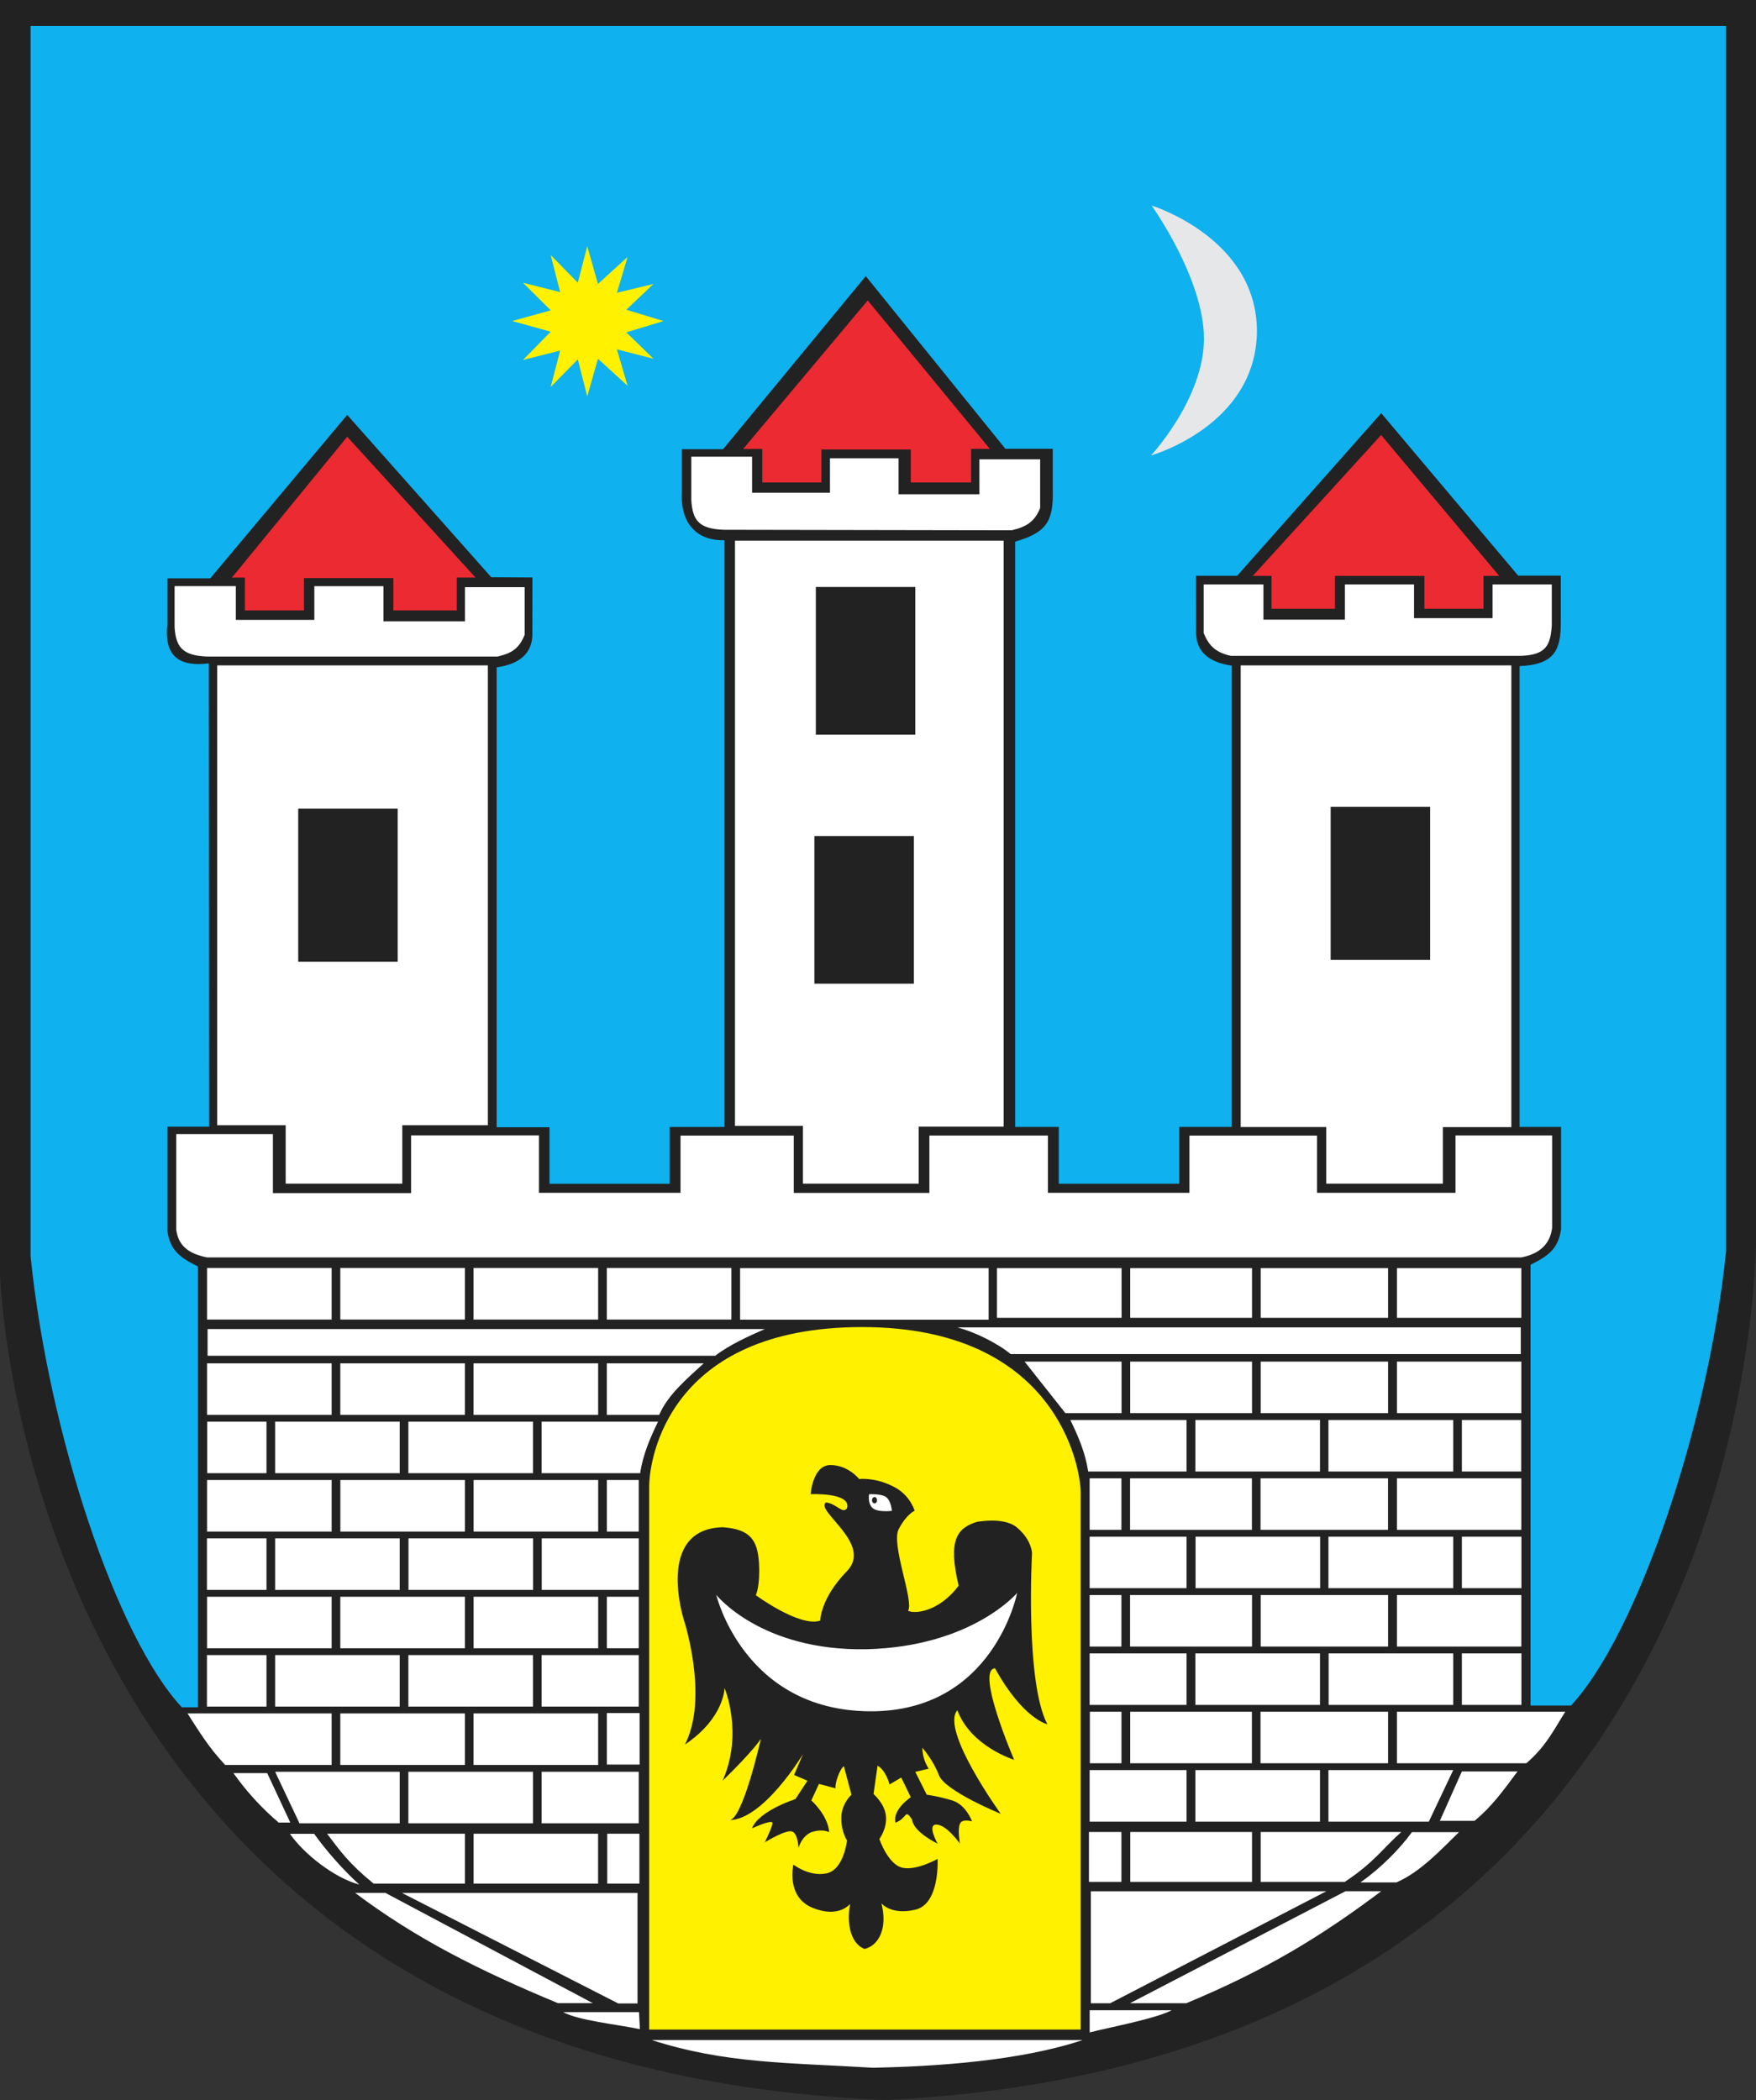
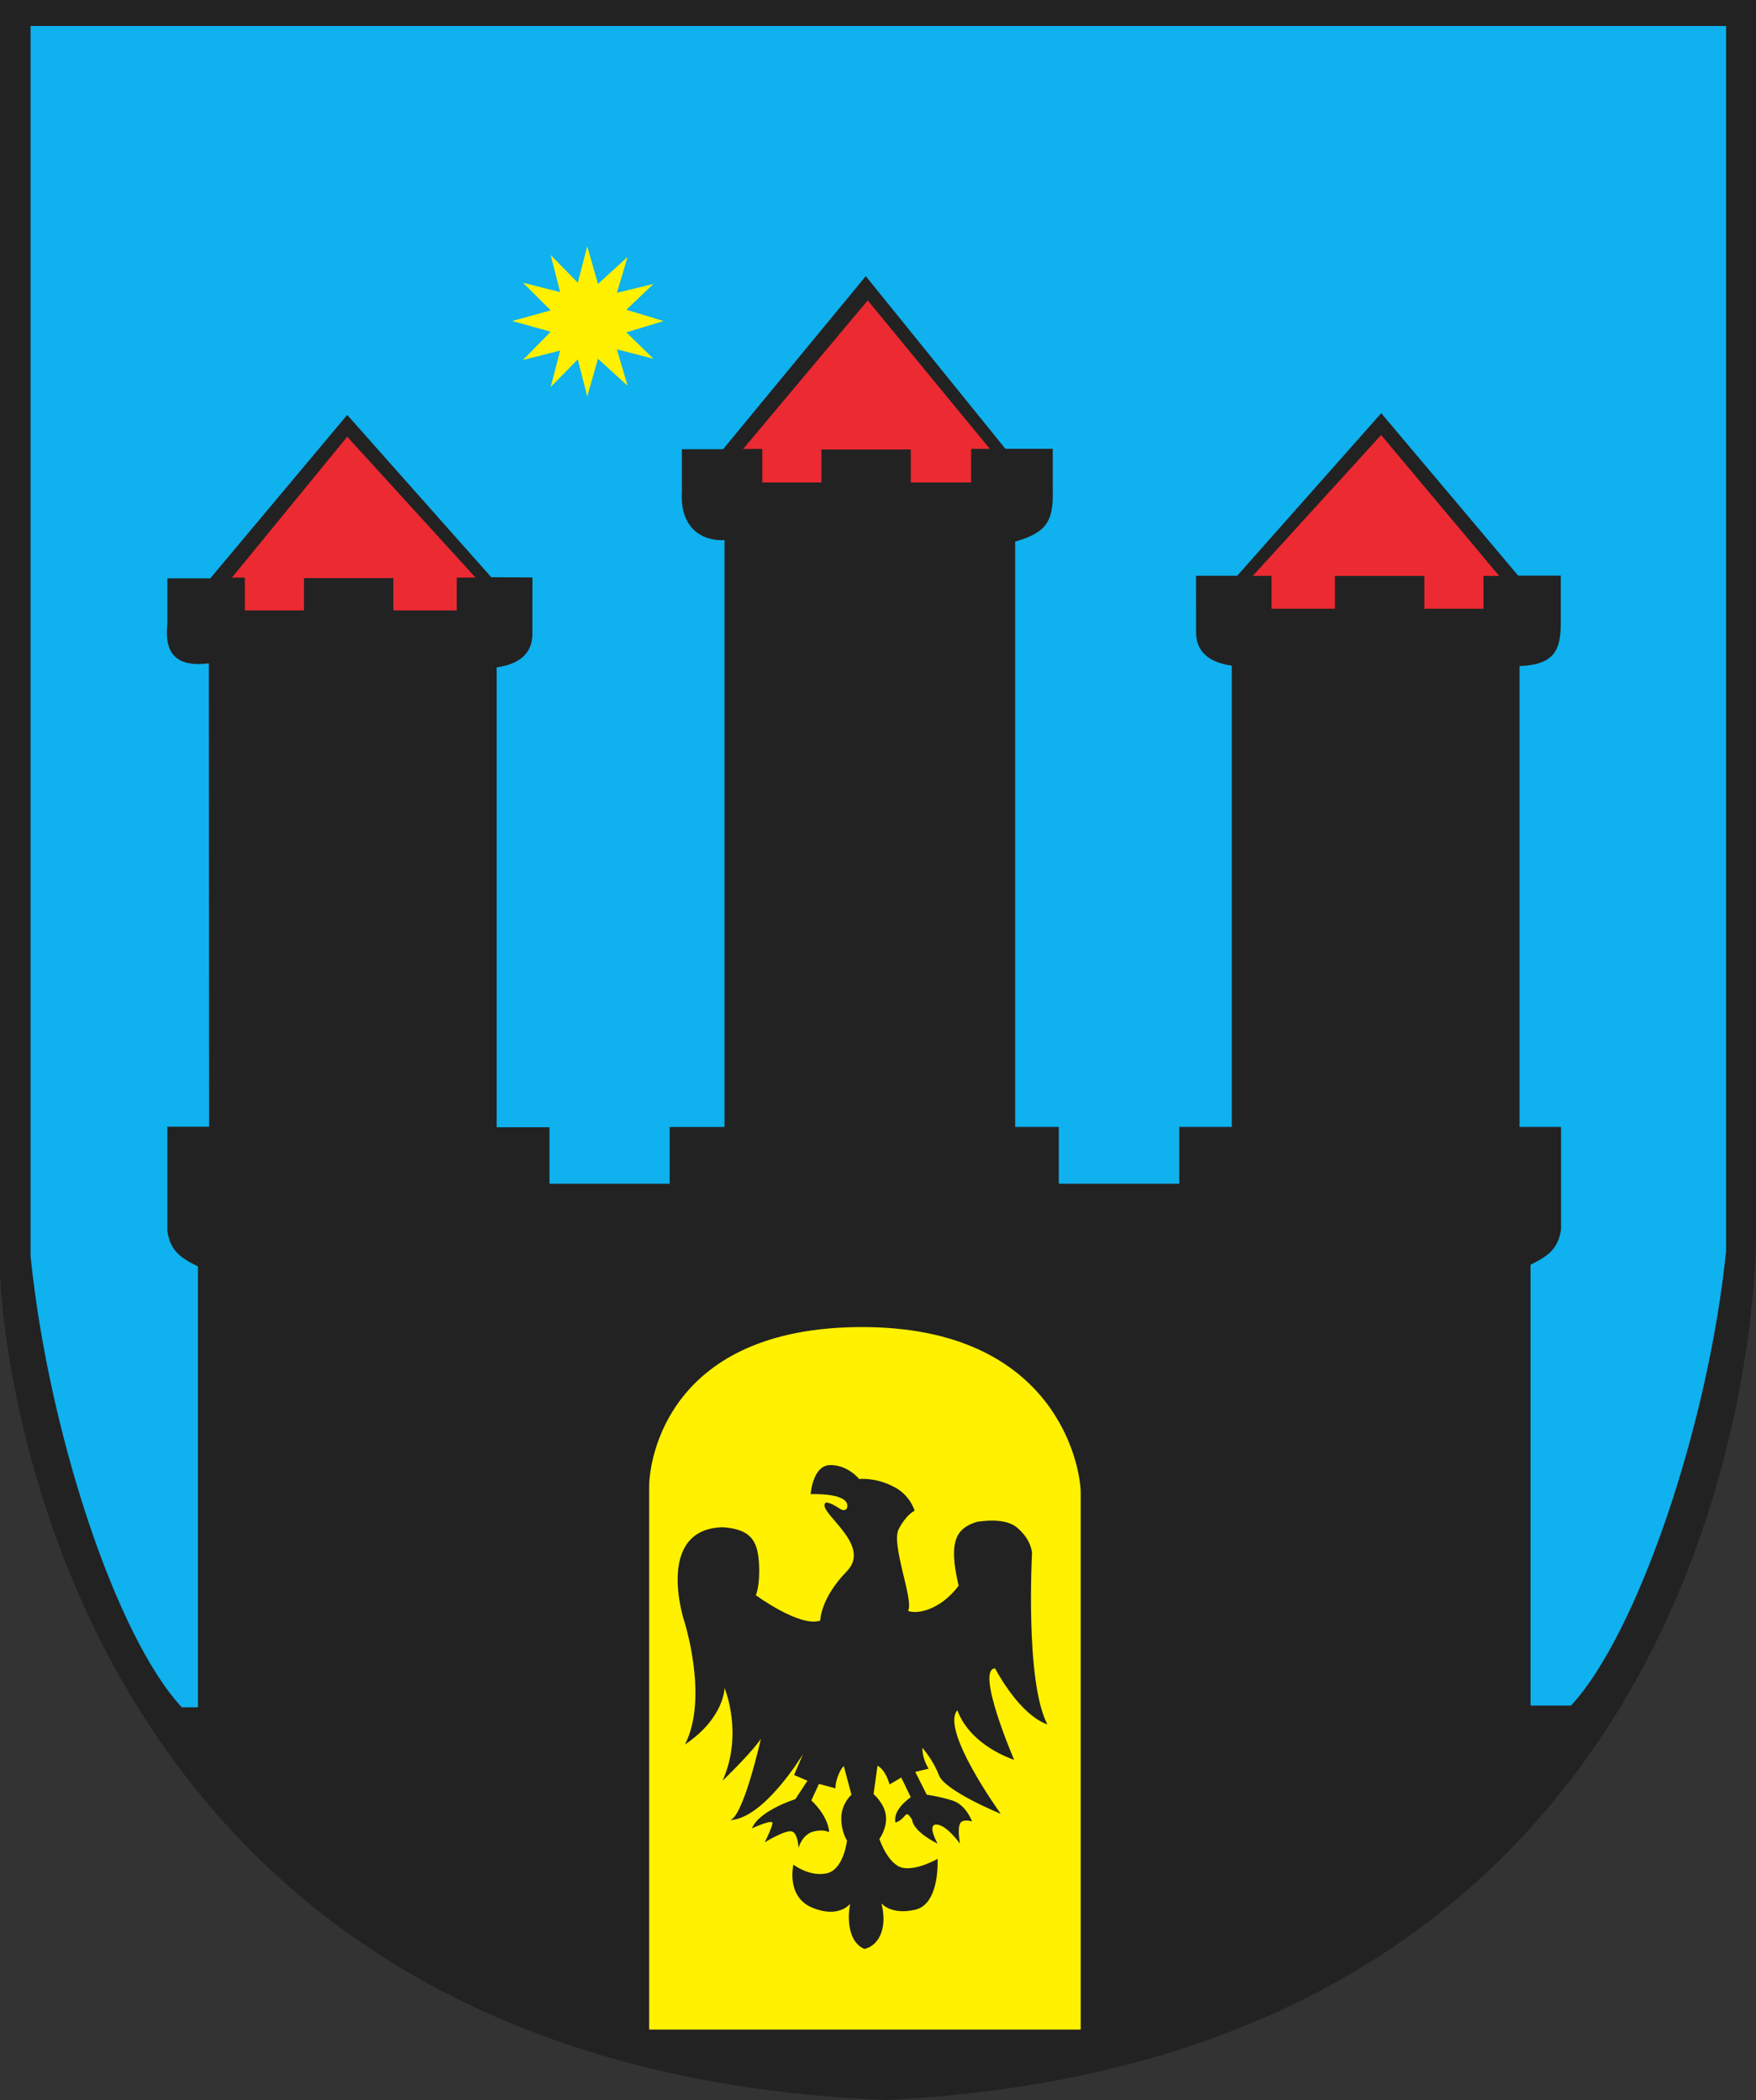
<svg width="541.951" height="648.176">
  <rect width="100%" height="100%" fill="#333333" stroke="none" />
  <defs>
    <marker id="ArrowEnd" viewBox="0 0 10 10" refX="0" refY="5" markerUnits="strokeWidth" markerWidth="4" markerHeight="3" orient="auto">
      <path d="M 0 0 L 10 5 L 0 10 z" />
    </marker>
    <marker id="ArrowStart" viewBox="0 0 10 10" refX="10" refY="5" markerUnits="strokeWidth" markerWidth="4" markerHeight="3" orient="auto">
-       <path d="M 10 0 L 0 5 L 10 10 z" />
-     </marker>
+       </marker>
  </defs>
  <g>
    <path style="stroke:none; fill-rule:evenodd; fill:#222222" d="M 0 0L 541.949 0C 541.949 126.894 541.949 253.996 541.949 381.094C 541.949 381.094 545.332 635.047 273.348 648.176C 5.992 637.496 0 392.961 0 392.961L 0 0" />
    <path style="stroke:none; fill-rule:evenodd; fill:#0fb1ee" d="M 267.188 85.25L 223.164 138.652L 210.446 138.652L 210.446 151.824C 209.887 161.453 215.012 166.984 223.602 166.734L 223.602 347.844L 206.676 347.844L 206.676 365.379L 169.586 365.379L 169.586 347.93L 153.282 347.93L 153.282 205.984C 160.407 204.984 164.184 201.637 164.305 195.949L 164.321 178.246L 151.614 178.16L 107.157 128.062L 64.898 178.512L 51.656 178.512L 51.656 192.601C 50.629 201.926 54.637 205.976 64.461 204.75L 64.543 347.758L 51.656 347.758L 51.656 379.984C 52.535 386.113 55.828 388.285 61.086 390.902L 61.086 526.961L 56.109 526.961C 35.973 505.363 14.992 442.336 9.438 387.766L 9.438 8.023L 532.719 8.023L 532.719 386.148C 527.168 440.719 504.989 504.836 484.852 526.433L 472.36 526.433L 472.36 390.371C 477.614 387.758 480.903 385.586 481.785 379.453L 481.785 347.836L 468.985 347.836L 468.985 205.601C 479.852 205.121 481.727 200.582 481.703 192.07L 481.703 177.672L 468.547 177.672L 426.289 127.531L 381.832 177.715L 369.125 177.715L 369.141 195.418C 369.258 201.105 373.035 204.453 380.164 205.453L 380.164 347.832L 363.946 347.832L 363.946 365.363L 326.77 365.363L 326.77 347.824L 313.309 347.824L 313.309 167.168C 323.196 164.379 325.141 160.601 324.91 151.297L 324.91 138.519L 310.285 138.519L 267.215 85.246" />
-     <path style="stroke:none; fill-rule:evenodd; fill:#e6e7e8" d="M 355.43 63.441C 355.43 63.441 388.129 73.512 387.918 102.516C 387.508 131.519 355.223 140.582 355.223 140.582C 355.223 140.582 371.571 123.062 371.571 104.531C 371.571 86.004 355.43 63.445 355.43 63.445" />
-     <path style="stroke:none; fill-rule:evenodd; fill:#ffffff" d="M 460.641 180.394L 478.926 180.394L 478.926 193.094C 478.508 199.199 477.117 202.129 469.481 202.43L 379.867 202.43C 375.446 201.414 373.219 199.621 371.489 195.39L 371.489 180.39L 389.926 180.39L 389.926 191.258L 415.071 191.258L 415.071 180.39L 436.407 180.39L 436.407 190.797L 460.637 190.797L 460.637 180.39L 460.641 180.394zM 232.11 140.969L 213.36 140.969L 213.36 154.441C 213.77 160.683 215.762 163.211 223.336 163.519L 312.254 163.676C 316.637 162.633 319.309 161.121 321.024 156.789L 321.024 141.762L 302.274 141.762L 302.274 152.562L 277.325 152.562L 277.325 141.449L 256.157 141.449L 256.157 152.094L 232.114 152.094L 232.114 140.969L 232.11 140.969zM 72.781 180.918L 53.883 180.918L 53.883 193.621C 54.301 199.723 56.305 202.348 63.941 202.648L 153.551 202.648C 157.969 201.633 160.207 200.148 161.934 195.918L 161.934 181.226L 143.492 181.226L 143.492 191.785L 118.348 191.785L 118.348 180.922L 97.012 180.922L 97.012 191.328L 72.781 191.328L 72.781 180.922L 72.781 180.918zM 150.571 205.375L 67.039 205.375L 67.039 347.312L 88.168 347.312L 88.168 365.328L 124.157 365.328L 124.157 347.312L 150.567 347.312L 150.567 205.375L 150.571 205.375zM 92.039 249.586L 122.742 249.586L 122.742 296.828L 92.039 296.828L 92.039 249.586zM 309.754 166.871L 226.84 166.871L 226.84 347.516L 247.813 347.516L 247.813 365.336L 283.532 365.336L 283.532 347.746L 309.746 347.746L 309.746 166.867L 309.754 166.871zM 251.789 181.172L 282.492 181.172L 282.492 226.75L 251.789 226.75L 251.789 181.172zM 251.34 258.035L 282.043 258.035L 282.043 303.613L 251.34 303.613L 251.34 258.035zM 382.91 205.375L 466.442 205.375L 466.442 347.894L 445.313 347.894L 445.313 365.328L 409.325 365.328L 409.325 347.855L 382.914 347.855L 382.914 205.375L 382.91 205.375zM 441.379 249.043L 410.676 249.043L 410.676 296.285L 441.379 296.285L 441.379 249.043zM 244.981 368.191L 244.981 350.5L 210.028 350.5L 210.028 368.172L 166.344 368.172L 166.344 350.449L 126.875 350.449L 126.875 368.258L 84.227 368.258L 84.227 350.039L 54.387 350.039L 54.387 379.523C 55.02 384.476 58.203 386.988 63.934 388.109L 469.5 388.109C 475.227 386.992 478.395 383.957 479.032 379L 479.032 350.457L 449.211 350.457L 449.211 368.16L 406.481 368.16L 406.481 350.508L 367.094 350.508L 367.094 368.16L 323.41 368.16L 323.41 350.488L 286.836 350.488L 286.836 368.191L 244.996 368.191L 244.981 368.191zM 221.063 492.269C 221.063 492.269 234.856 509.637 267.383 509.047C 299.91 508.258 313.91 491.68 313.91 491.68C 313.91 491.68 306.707 528.59 268.207 528.195C 229.504 527.801 221.063 492.269 221.063 492.269zM 63.898 391.379L 102.356 391.379L 102.356 407.281L 63.898 407.281L 63.898 391.379zM 63.898 420.797L 102.356 420.797L 102.356 436.699L 63.898 436.699L 63.898 420.797zM 84.91 438.808L 123.367 438.808L 123.367 454.711L 84.91 454.711L 84.91 438.808zM 63.941 438.808L 82.242 438.808L 82.242 454.711L 63.941 454.711L 63.941 438.808zM 126.035 438.808L 164.492 438.808L 164.492 454.711L 126.035 454.711L 126.035 438.808zM 167.16 438.808L 203.09 438.808C 200.66 443.773 198.43 448.953 197.571 454.711L 167.16 454.711L 167.16 438.808zM 84.91 474.828L 123.367 474.828L 123.367 490.73L 84.91 490.73L 84.91 474.828zM 63.867 474.828L 82.246 474.828L 82.246 490.73L 63.867 490.73L 63.867 474.828zM 63.867 510.851L 82.246 510.851L 82.246 526.754L 63.867 526.754L 63.867 510.851zM 84.91 510.851L 123.367 510.851L 123.367 526.754L 84.91 526.754L 84.91 510.851zM 126.035 510.851L 164.492 510.851L 164.492 526.754L 126.035 526.754L 126.035 510.851zM 167.16 510.851L 197.129 510.851L 197.129 526.754L 167.16 526.754L 167.16 510.851zM 72.043 547.285L 82.473 547.285L 89.59 562.539L 86.004 562.539C 80.973 558.254 76.469 553.465 72.043 547.285zM 84.91 546.871L 123.367 546.871L 123.367 562.773L 92.43 562.773L 84.914 546.871L 84.91 546.871zM 126.035 546.871L 164.492 546.871L 164.492 562.773L 126.035 562.773L 126.035 546.871zM 167.16 546.871L 197.129 546.871L 197.129 562.773L 167.16 562.773L 167.16 546.871zM 105.043 456.816L 143.492 456.816L 143.492 472.719L 105.043 472.719L 105.043 456.816zM 146.168 456.816L 184.617 456.816L 184.617 472.719L 146.168 472.719L 146.168 456.816zM 187.289 456.816L 197.129 456.816L 197.129 472.719L 187.289 472.719L 187.289 456.816zM 126.071 474.828L 164.52 474.828L 164.52 490.73L 126.071 490.73L 126.071 474.828zM 167.196 474.828L 197.133 474.828L 197.133 490.73L 167.196 490.73L 167.196 474.828zM 146.168 492.84L 184.617 492.84L 184.617 508.742L 146.168 508.742L 146.168 492.84zM 187.289 492.84L 197.129 492.84L 197.129 508.742L 187.289 508.742L 187.289 492.84zM 63.898 456.816L 102.356 456.816L 102.356 472.719L 63.898 472.719L 63.898 456.816zM 63.898 492.84L 102.356 492.84L 102.356 508.742L 63.898 508.742L 63.898 492.84zM 105.024 492.84L 143.481 492.84L 143.481 508.742L 105.024 508.742L 105.024 492.84zM 57.875 528.859L 102.356 528.859L 102.356 544.762L 69.508 544.762C 64.461 539.461 61.277 534.16 57.875 528.859zM 105.024 528.859L 143.481 528.859L 143.481 544.762L 105.024 544.762L 105.024 528.859zM 146.149 528.859L 184.606 528.859L 184.606 544.762L 146.149 544.762L 146.149 528.859zM 187.289 528.742L 197.403 528.742L 197.403 544.644L 187.289 544.644L 187.289 528.742zM 105.024 420.797L 143.481 420.797L 143.481 436.699L 105.024 436.699L 105.024 420.797zM 146.149 420.797L 184.606 420.797L 184.606 436.699L 146.149 436.699L 146.149 420.797zM 187.274 420.797L 217.196 420.797C 211.969 425.578 206.039 430.586 203.457 436.699L 187.278 436.699L 187.278 420.797L 187.274 420.797zM 105.024 391.379L 143.481 391.379L 143.481 407.281L 105.024 407.281L 105.024 391.379zM 146.149 391.379L 184.606 391.379L 184.606 407.281L 146.149 407.281L 146.149 391.379zM 187.274 391.379L 225.731 391.379L 225.731 407.281L 187.274 407.281L 187.274 391.379zM 305.117 407.328L 228.414 407.328L 228.414 391.426L 305.117 391.426L 305.117 407.328zM 100.942 565.98L 143.492 565.98L 143.492 581.387L 115.328 581.387C 107.793 575.297 105.035 571.39 100.946 565.98L 100.942 565.98zM 187.407 565.98L 197.34 565.98L 197.34 581.387L 187.407 581.387L 187.407 565.98zM 124.082 584.273L 196.758 584.273L 196.758 618.367L 190.789 618.367L 124.082 584.273zM 146.168 565.98L 184.59 565.98L 184.59 581.387L 146.168 581.387L 146.168 565.98zM 64.062 410.223L 236.024 410.223C 231.145 412.375 225.02 415.125 220.727 418.465L 64.062 418.465L 64.062 410.223zM 109.614 584.258L 118.949 584.25L 182.953 618.285L 172.188 618.285C 147.86 608.164 128.485 598.437 109.614 584.262L 109.614 584.258zM 89.489 566.016L 96.953 566.016C 100.676 571.191 105.735 577.004 110.887 581.683C 103.141 579.621 93.762 572.183 89.485 566.016L 89.489 566.016zM 173.782 621.051L 197.215 621.051L 197.492 626.305C 190.129 624.793 178.621 623.644 173.782 621.051zM 469.524 391.426L 431.137 391.426L 431.137 406.754L 469.524 406.754L 469.524 391.426zM 469.524 420.269L 431.137 420.269L 431.137 436.172L 469.524 436.172L 469.524 420.269zM 448.508 438.281L 409.992 438.281L 409.992 454.183L 448.508 454.183L 448.508 438.281zM 469.477 438.281L 451.176 438.281L 451.176 454.183L 469.477 454.183L 469.477 438.281zM 407.383 438.281L 368.926 438.281L 368.926 454.183L 407.383 454.183L 407.383 438.281zM 366.196 438.281L 330.332 438.281C 332.754 443.25 334.985 448.426 335.84 454.183L 366.196 454.183L 366.196 438.281zM 448.508 474.301L 409.992 474.301L 409.992 490.203L 448.508 490.203L 448.508 474.301zM 469.555 474.301L 451.176 474.301L 451.176 490.203L 469.555 490.203L 469.555 474.301zM 469.555 510.324L 451.176 510.324L 451.176 526.226L 469.555 526.226L 469.555 510.324zM 448.508 510.324L 410.051 510.324L 410.051 526.226L 448.508 526.226L 448.508 510.324zM 407.383 510.324L 368.926 510.324L 368.926 526.226L 407.383 526.226L 407.383 510.324zM 366.196 510.324L 336.293 510.324L 336.293 526.226L 366.196 526.226L 366.196 510.324zM 468.36 546.762L 451.176 546.762L 444.375 562.016L 455.078 562.016C 460.289 557.73 463.77 552.937 468.356 546.762L 468.36 546.762zM 448.508 546.348L 409.992 546.348L 409.992 562.25L 440.977 562.25L 448.504 546.348L 448.508 546.348zM 407.383 546.348L 368.926 546.348L 368.926 562.25L 407.383 562.25L 407.383 546.348zM 366.196 546.348L 336.293 546.348L 336.293 562.25L 366.196 562.25L 366.196 546.348zM 428.379 456.293L 389.039 456.293L 389.039 472.195L 428.379 472.195L 428.379 456.293zM 386.371 456.293L 348.77 456.293L 348.77 472.195L 386.371 472.195L 386.371 456.293zM 346.098 456.293L 336.293 456.293L 336.293 472.195L 346.098 472.195L 346.098 456.293zM 407.434 474.301L 368.985 474.301L 368.985 490.203L 407.434 490.203L 407.434 474.301zM 366.196 474.301L 336.293 474.301L 336.293 490.203L 366.196 490.203L 366.196 474.301zM 386.407 492.312L 348.77 492.312L 348.77 508.215L 386.407 508.215L 386.407 492.312zM 346.098 492.312L 336.293 492.312L 336.293 508.215L 346.098 508.215L 346.098 492.312zM 469.524 456.293L 431.137 456.293L 431.137 472.195L 469.524 472.195L 469.524 456.293zM 469.524 492.312L 431.137 492.312L 431.137 508.215L 469.524 508.215L 469.524 492.312zM 428.399 492.312L 389.082 492.312L 389.082 508.215L 428.399 508.215L 428.399 492.312zM 483.094 528.336L 431.133 528.336L 431.133 544.238L 471.071 544.238C 477.239 538.937 479.696 533.637 483.09 528.336L 483.094 528.336zM 428.399 528.336L 389.028 528.336L 389.028 544.238L 428.399 544.238L 428.399 528.336zM 386.371 528.336L 348.813 528.336L 348.813 544.238L 386.371 544.238L 386.371 528.336zM 346.117 528.336L 336.36 528.336L 336.36 544.238L 346.117 544.238L 346.117 528.336zM 428.399 420.269L 389.082 420.269L 389.082 436.172L 428.399 436.172L 428.399 420.269zM 386.407 420.269L 348.813 420.269L 348.813 436.172L 386.407 436.172L 386.407 420.269zM 346.149 420.269L 316.227 420.269L 328.809 436.172L 346.145 436.172L 346.145 420.269L 346.149 420.269zM 428.399 391.426L 389.082 391.426L 389.082 406.754L 428.399 406.754L 428.399 391.426zM 386.407 391.426L 348.813 391.426L 348.813 406.754L 386.407 406.754L 386.407 391.426zM 346.149 391.426L 307.692 391.426L 307.692 406.754L 346.149 406.754L 346.149 391.426zM 432.477 565.453L 389.078 565.453L 389.078 580.859L 415.028 580.859C 424.168 574.769 426.442 570.863 432.473 565.453L 432.477 565.453zM 346.098 565.453L 336.078 565.453L 336.078 580.859L 346.098 580.859L 346.098 565.453zM 409.336 583.75L 336.66 583.75L 336.66 618.312L 342.629 618.312L 409.332 583.75L 409.336 583.75zM 386.407 565.453L 348.832 565.453L 348.832 580.859L 386.407 580.859L 386.407 565.453zM 469.36 409.699L 295.473 409.699C 300.489 411.027 307.508 414.324 311.922 417.941L 469.356 417.941L 469.356 409.699L 469.36 409.699zM 426.278 583.734L 415.274 583.726L 348.742 618.308L 366.11 618.308C 390.438 608.187 407.403 597.914 426.274 583.738L 426.278 583.734zM 450.282 565.492L 435.77 565.492C 431.883 570.801 426.25 576.516 419.864 581.019L 430.961 581.019C 438.317 577.836 444.625 571.035 450.282 565.492zM 361.621 620.469L 336.305 620.469L 336.305 627.316C 342.125 625.808 356.782 623.062 361.621 620.469zM 268.246 461.203C 268.246 461.203 271.848 461.008 273.364 461.992C 275.067 463.176 275.258 466.332 275.258 466.332C 275.258 466.332 270.707 466.922 269.192 465.348C 267.676 463.769 268.246 461.203 268.246 461.203zM 269.903 462.058C 270.332 462.058 270.684 462.5 270.684 463.043C 270.684 463.582 270.332 464.027 269.903 464.027C 269.473 464.027 269.121 463.586 269.121 463.043C 269.121 462.5 269.473 462.058 269.903 462.058zM 201.129 629.668L 334.149 629.668C 314.668 636.156 288.871 637.801 269.485 638.226C 242.742 636.594 224.012 636.988 201.133 629.668" />
    <path style="stroke:none; fill-rule:evenodd; fill:#ec2a32" d="M 107.168 134.789L 71.57 178.289L 75.575 178.277L 75.575 188.414L 93.817 188.414L 93.817 178.445L 121.403 178.445L 121.403 188.414L 140.981 188.414L 140.981 178.266L 146.762 178.266L 107.16 134.793L 107.168 134.789zM 267.817 92.719L 229.356 138.578L 235.266 138.566L 235.266 148.918L 253.508 148.918L 253.508 138.734L 281.094 138.734L 281.094 148.918L 299.719 148.918L 299.719 138.555L 305.5 138.555L 267.805 92.719L 267.817 92.719zM 426.25 134.266L 462.703 177.766L 457.844 177.754L 457.844 187.89L 439.602 187.89L 439.602 177.766L 412.012 177.766L 412.012 187.89L 392.434 187.89L 392.434 177.742L 386.653 177.742L 426.254 134.269" />
    <path style="stroke:none; fill-rule:evenodd; fill:#fff100" d="M 266.082 409.605C 325.871 409.605 333.535 452.516 333.535 460.828C 333.535 469.332 333.535 626.433 333.535 626.433L 200.352 626.433C 200.352 626.433 200.352 467.207 200.352 458.894C 200.352 450.39 206.289 409.605 266.078 409.605L 266.082 409.605zM 190.391 90.363L 201.676 87.648L 193.309 95.601L 204.789 99.094L 193.309 102.586L 201.676 110.734L 190.391 107.824L 193.696 119.078L 184.551 110.734L 181.242 122.375L 178.325 110.926L 169.957 119.461L 172.875 108.207L 161.395 111.117L 169.957 102.387L 158.086 99.09L 169.957 95.793L 161.395 87.258L 172.875 90.168L 169.957 78.719L 178.325 87.254L 181.242 76L 184.551 87.644L 193.696 79.301L 190.391 90.363zM 250.188 461.215C 250.188 461.215 250.778 452.195 256.289 452.195C 261.801 452.195 265.149 456.508 265.149 456.508C 265.149 456.508 269.875 455.922 275.387 458.664C 280.899 461.211 282.278 466.308 282.278 466.308C 282.278 466.308 279.84 467.246 277.356 471.992C 274.918 476.656 282.137 494.082 280.254 497.168C 282.328 498.254 289.832 497.461 295.864 489.445C 292.516 475.328 295.274 471.601 301.77 469.64C 300.59 470.031 309.449 467.879 313.782 471.402C 318.508 475.32 318.508 479.441 318.508 479.441C 318.508 479.441 316.344 519.051 323.231 532.191C 323.231 532.191 315.75 530.625 307.086 514.933C 300.985 515.324 312.992 543.172 312.992 543.172C 312.992 543.172 299.602 539.055 295.469 527.875C 290.153 533.953 308.86 559.84 308.86 559.84C 308.86 559.84 291.532 552.781 289.758 547.879C 287.989 543.176 284.641 539.449 284.641 539.449C 284.711 541.773 285.367 543.93 286.61 545.918L 282.477 546.894L 286.02 553.953C 286.02 553.953 289.367 554.344 293.895 555.715C 298.223 557.086 299.996 562.183 299.996 562.183C 299.996 562.183 296.848 561.207 296.258 562.965C 295.473 564.531 296.258 569.043 296.258 569.043C 296.258 569.043 292.125 563.16 288.973 563.16C 286.02 563.16 289.364 569.043 289.364 569.043C 289.364 569.043 281.883 565.516 281.489 561.594C 279.129 558.066 280.11 561.203 276.371 562.57C 275.391 558.453 281.098 554.726 281.098 554.726L 278.145 548.648L 274.547 550.781C 273.86 548.355 272.532 545.84 270.832 545.008L 269.598 553.746C 269.598 553.746 272.981 556.629 273.418 560.414C 273.867 564.312 271.399 567.605 271.399 567.605C 271.399 567.605 274.016 575.492 278.539 576.492C 282.875 577.449 289.367 573.75 289.367 573.75C 289.367 573.75 290.153 587.672 282.477 589.437C 274.996 591.199 272.039 587.476 272.039 587.476C 274.008 595.32 271.137 600.512 266.828 601.555C 262.078 599.715 261.34 592.644 262.395 587.676C 262.395 587.508 259.047 592.23 250.778 588.851C 242.469 585.457 244.871 575.519 244.871 575.519C 244.871 575.519 249.594 579.246 254.914 578.262C 260.426 577.281 261.41 568.066 261.41 568.066C 261.41 568.066 259.641 565.519 259.641 561.203C 259.641 556.695 262.789 553.949 262.789 553.949L 260.43 545.125C 259.035 546.238 257.633 550.488 257.871 551.984L 252.754 550.613L 250.395 555.711C 250.395 555.711 255.512 560.219 255.907 565.516C 255.907 565.516 253.938 564.34 250.395 565.516C 247.246 566.887 246.457 570.414 246.457 570.414C 246.457 570.414 246.262 565.906 244.489 565.316C 242.719 564.535 236.024 568.648 236.024 568.648C 236.024 568.648 238.582 563.551 238.383 562.57C 237.989 561.594 232.082 564.332 232.082 564.332C 234.246 558.844 245.473 555.312 245.473 555.312L 249.211 549.625L 245.078 547.863L 247.832 541.394C 247.832 541.394 235.625 561.789 224.989 561.789C 229.121 562.18 234.832 536.687 234.832 536.687C 234.832 536.687 232.864 540.019 223.02 549.629C 229.516 534.922 223.61 521 223.61 521C 223.61 521 223.61 530.215 211.403 538.453C 218.883 523.746 211.012 499.82 211.012 499.82C 211.012 499.82 202.153 471.976 223.024 471.387C 231.489 471.973 233.852 475.305 234.246 482.562C 234.637 489.621 233.266 492.363 233.266 492.363C 233.266 492.363 246.852 502.363 253.153 500.207C 253.153 500.207 253.153 493.348 261.422 484.914C 269.492 476.484 251.379 466.285 254.926 463.734C 258.274 464.125 260.043 467.461 261.422 465.496C 262.801 460.594 250.199 461.183 250.199 461.183" />
  </g>
</svg>